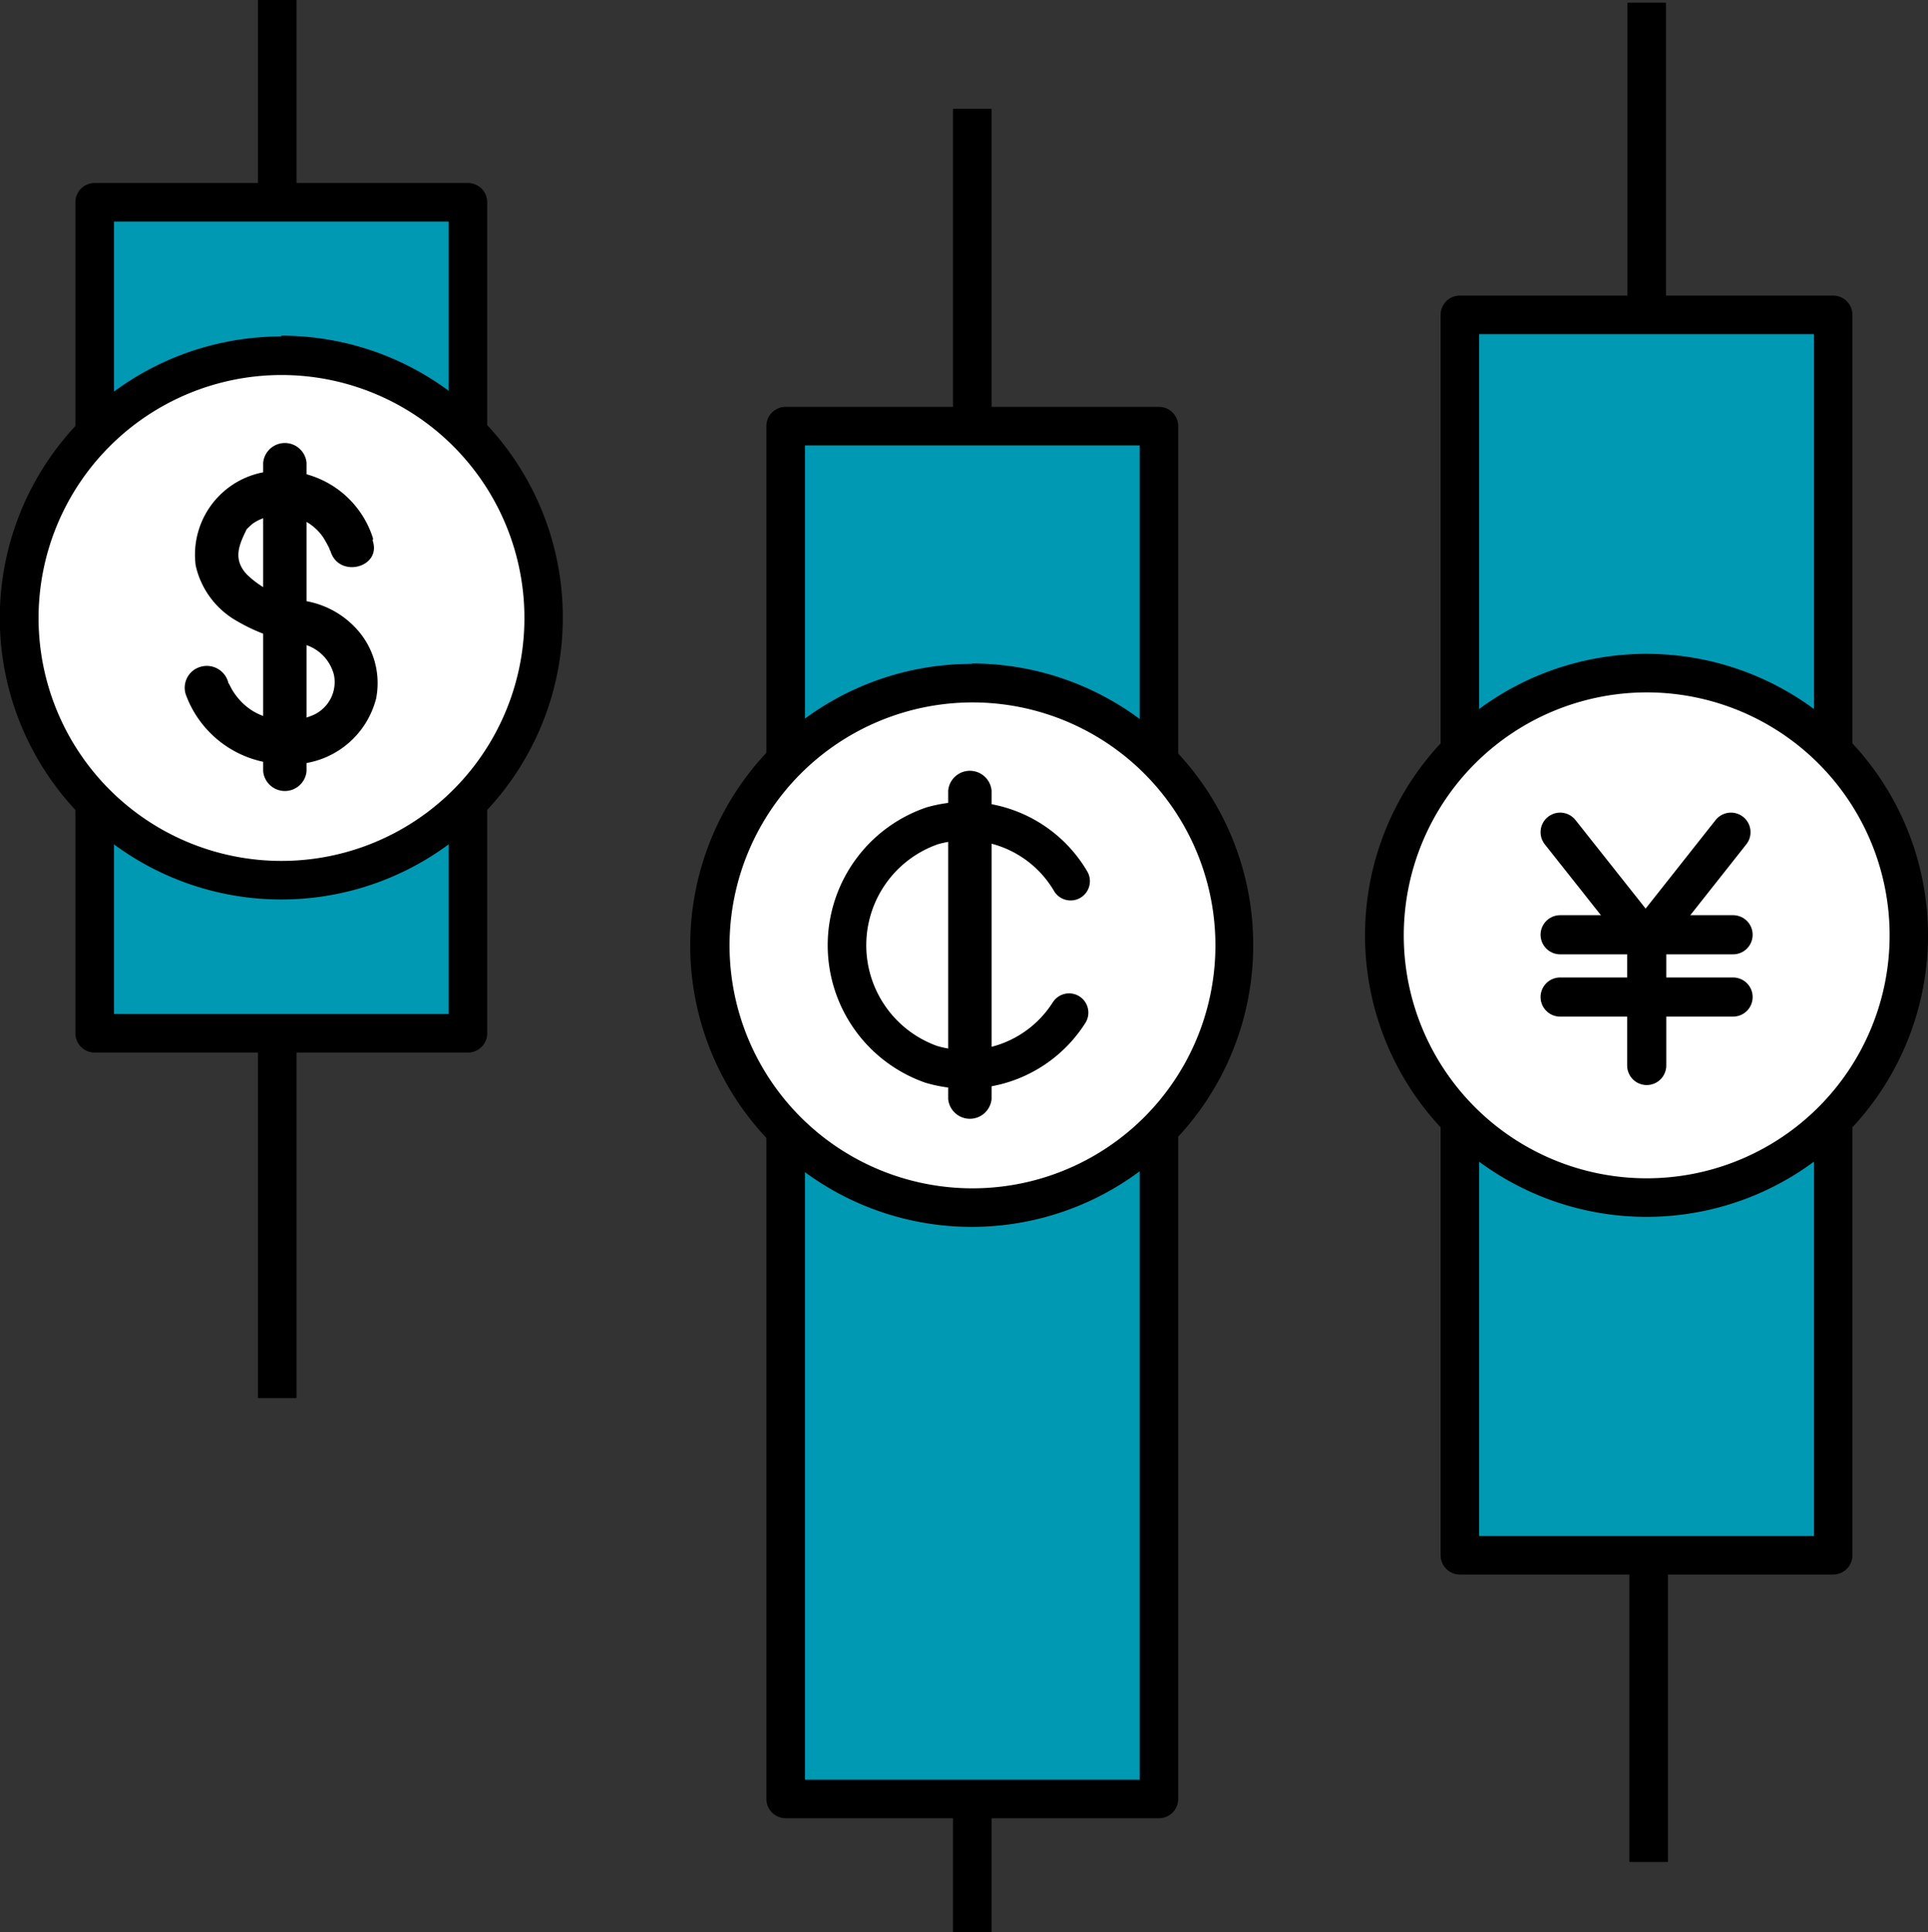
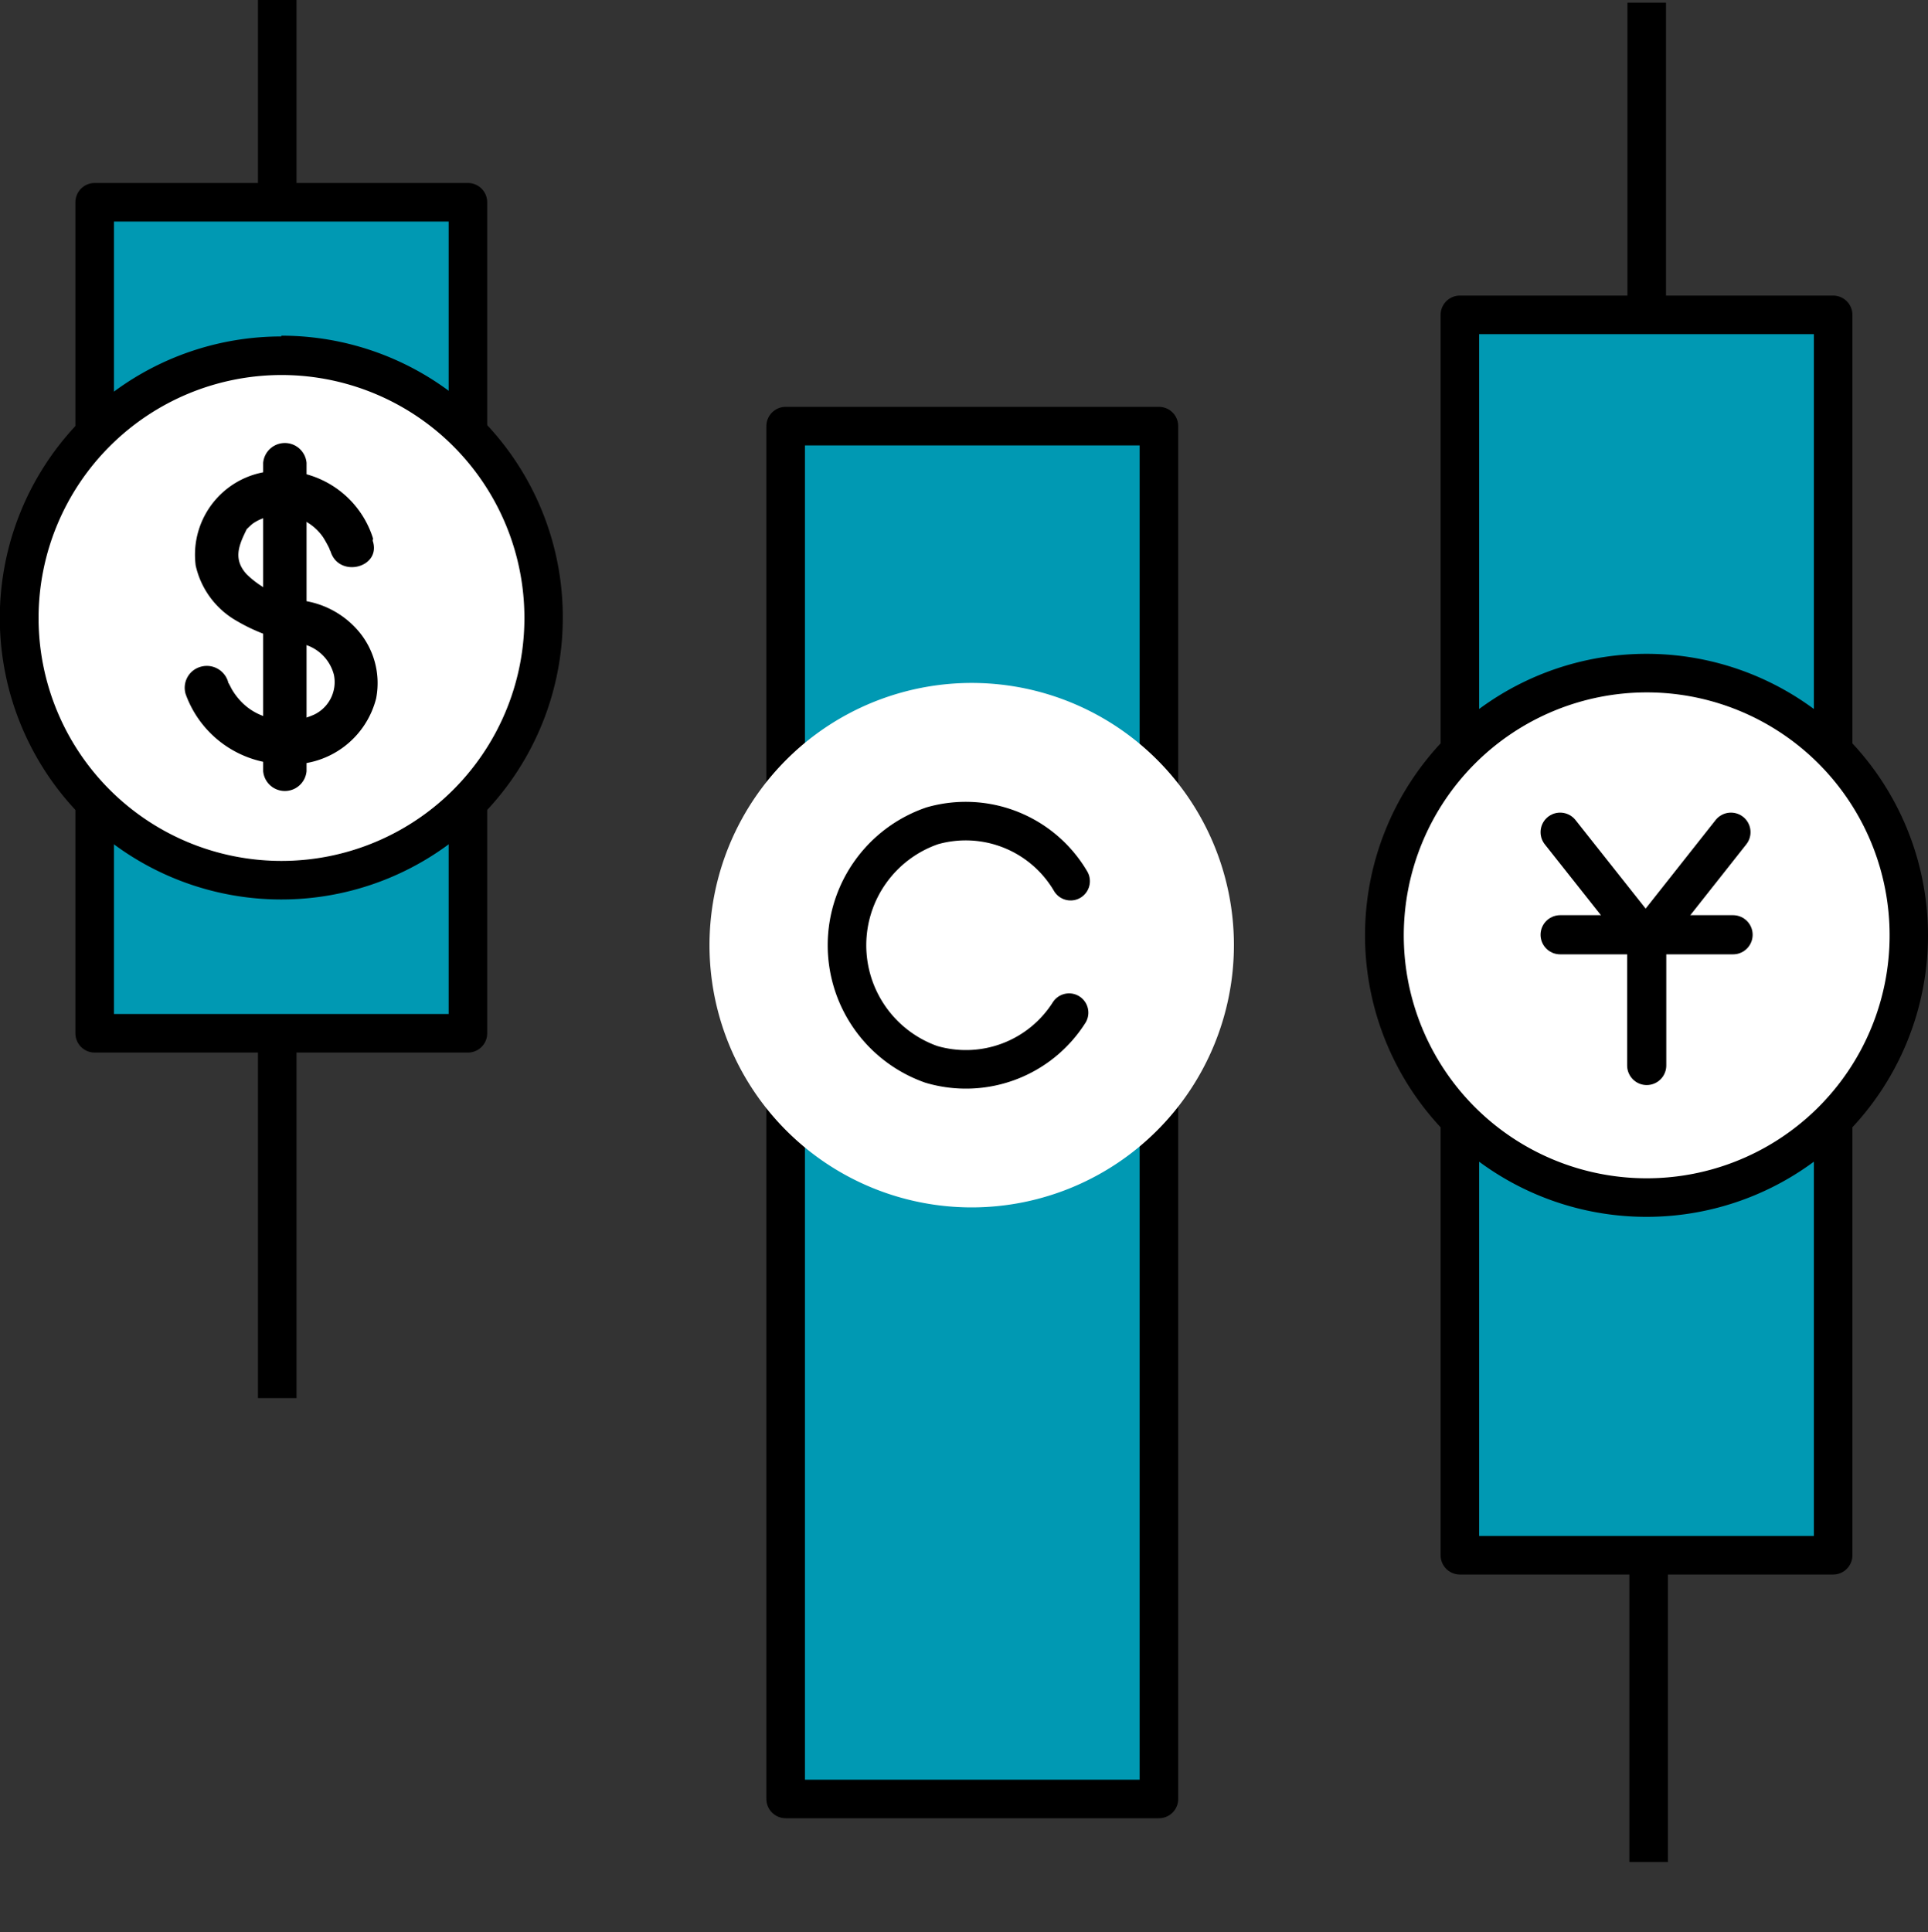
<svg xmlns="http://www.w3.org/2000/svg" viewBox="0 0 100 100.21">
  <rect x="0" y="0" width="100" height="100.21" fill="#333333" stroke="none" />
  <defs>
    <style>.cls-1,.cls-3{fill:#0099b3;}.cls-1,.cls-3,.cls-4,.cls-5{stroke:#000;}.cls-1{stroke-linejoin:round;}.cls-1,.cls-3,.cls-5{stroke-width:2px;}.cls-2{fill:#fff;}.cls-3,.cls-4,.cls-5{stroke-miterlimit:10;}.cls-4,.cls-5{fill:none;stroke-linecap:round;}.cls-4{stroke-width:2.03px;}</style>
  </defs>
  <g id="レイヤー_2" data-name="レイヤー 2">
    <g id="レイヤー_1-2" data-name="レイヤー 1">
      <rect class="cls-1" x="4.91" y="10.49" width="19.36" height="43.1" />
      <circle class="cls-2" cx="14.59" cy="32.04" r="13.59" />
      <path d="M14.59,19.45A12.6,12.6,0,1,1,2,32,12.61,12.61,0,0,1,14.59,19.45m0-2A14.6,14.6,0,1,0,29.19,32a14.59,14.59,0,0,0-14.6-14.59Z" />
      <path d="M19.35,27.93a5,5,0,0,0-4.84-3.51,4.35,4.35,0,0,0-4.36,4.91,4.41,4.41,0,0,0,2.14,2.88,9.22,9.22,0,0,0,3.32,1.17A2.21,2.21,0,0,1,17.32,35a1.87,1.87,0,0,1-1,2.05,3.37,3.37,0,0,1-2.65.09,3,3,0,0,1-1.13-.72,3.41,3.41,0,0,1-.52-.68l-.12-.23c-.11-.22,0,.12-.07-.15a1.15,1.15,0,0,0-1.38-.79A1.13,1.13,0,0,0,9.63,36a5.49,5.49,0,0,0,5.14,3.63,4.54,4.54,0,0,0,4.74-3.41,4.16,4.16,0,0,0-1.09-3.68,4.62,4.62,0,0,0-2.79-1.4,4.92,4.92,0,0,1-2.83-1.35c-.73-.79-.41-1.52,0-2.35.11-.22-.35.34,0,0,.11-.1.2-.2.32-.29a2.25,2.25,0,0,1,.86-.36,2.63,2.63,0,0,1,2.79,1.09,6.55,6.55,0,0,1,.32.58c0,.06.1.22,0,0a1.34,1.34,0,0,1,.07.18c.47,1.36,2.64.78,2.17-.6Z" />
      <path d="M13.65,24V40a1.13,1.13,0,0,0,2.25,0V24a1.13,1.13,0,0,0-2.25,0Z" />
      <line class="cls-3" x1="14.38" y1="9.8" x2="14.38" />
      <line class="cls-3" x1="14.38" y1="72.51" x2="14.38" y2="54.38" />
      <rect class="cls-1" x="75.72" y="16.33" width="19.36" height="64.33" />
      <circle class="cls-2" cx="85.41" cy="48.5" r="13.59" />
      <path d="M85.41,35.91A12.6,12.6,0,1,1,72.81,48.5a12.61,12.61,0,0,1,12.6-12.59m0-2A14.6,14.6,0,1,0,100,48.5,14.6,14.6,0,0,0,85.41,33.91Z" />
      <line class="cls-4" x1="89.78" y1="43.16" x2="85.41" y2="48.69" />
      <line class="cls-4" x1="80.92" y1="43.16" x2="85.3" y2="48.69" />
      <line class="cls-4" x1="89.89" y1="48.48" x2="80.92" y2="48.48" />
-       <line class="cls-4" x1="89.89" y1="51.71" x2="80.92" y2="51.71" />
      <line class="cls-4" x1="85.41" y1="55.26" x2="85.41" y2="48.89" />
      <line class="cls-3" x1="85.41" y1="15.68" x2="85.41" y2="0.14" />
      <line class="cls-3" x1="85.51" y1="96.57" x2="85.51" y2="80.09" />
      <rect class="cls-1" x="40.75" y="22.1" width="19.36" height="71.2" />
      <path class="cls-2" d="M50.43,62.62A13.6,13.6,0,1,1,64,49,13.61,13.61,0,0,1,50.43,62.62Z" />
-       <path d="M50.43,36.43A12.6,12.6,0,1,1,37.84,49,12.61,12.61,0,0,1,50.43,36.43m0-2A14.6,14.6,0,1,0,65,49a14.59,14.59,0,0,0-14.6-14.59Z" />
      <path class="cls-5" d="M55.53,45.7a6.31,6.31,0,0,0-7.18-2.87A6.55,6.55,0,0,0,48.3,55.2a6.34,6.34,0,0,0,7.15-2.68" />
-       <path d="M49.18,41v16a1.13,1.13,0,0,0,2.25,0V41a1.13,1.13,0,0,0-2.25,0Z" />
-       <line class="cls-3" x1="50.43" y1="100.21" x2="50.43" y2="93.29" />
-       <line class="cls-3" x1="50.43" y1="21.18" x2="50.43" y2="5.64" />
    </g>
  </g>
</svg>